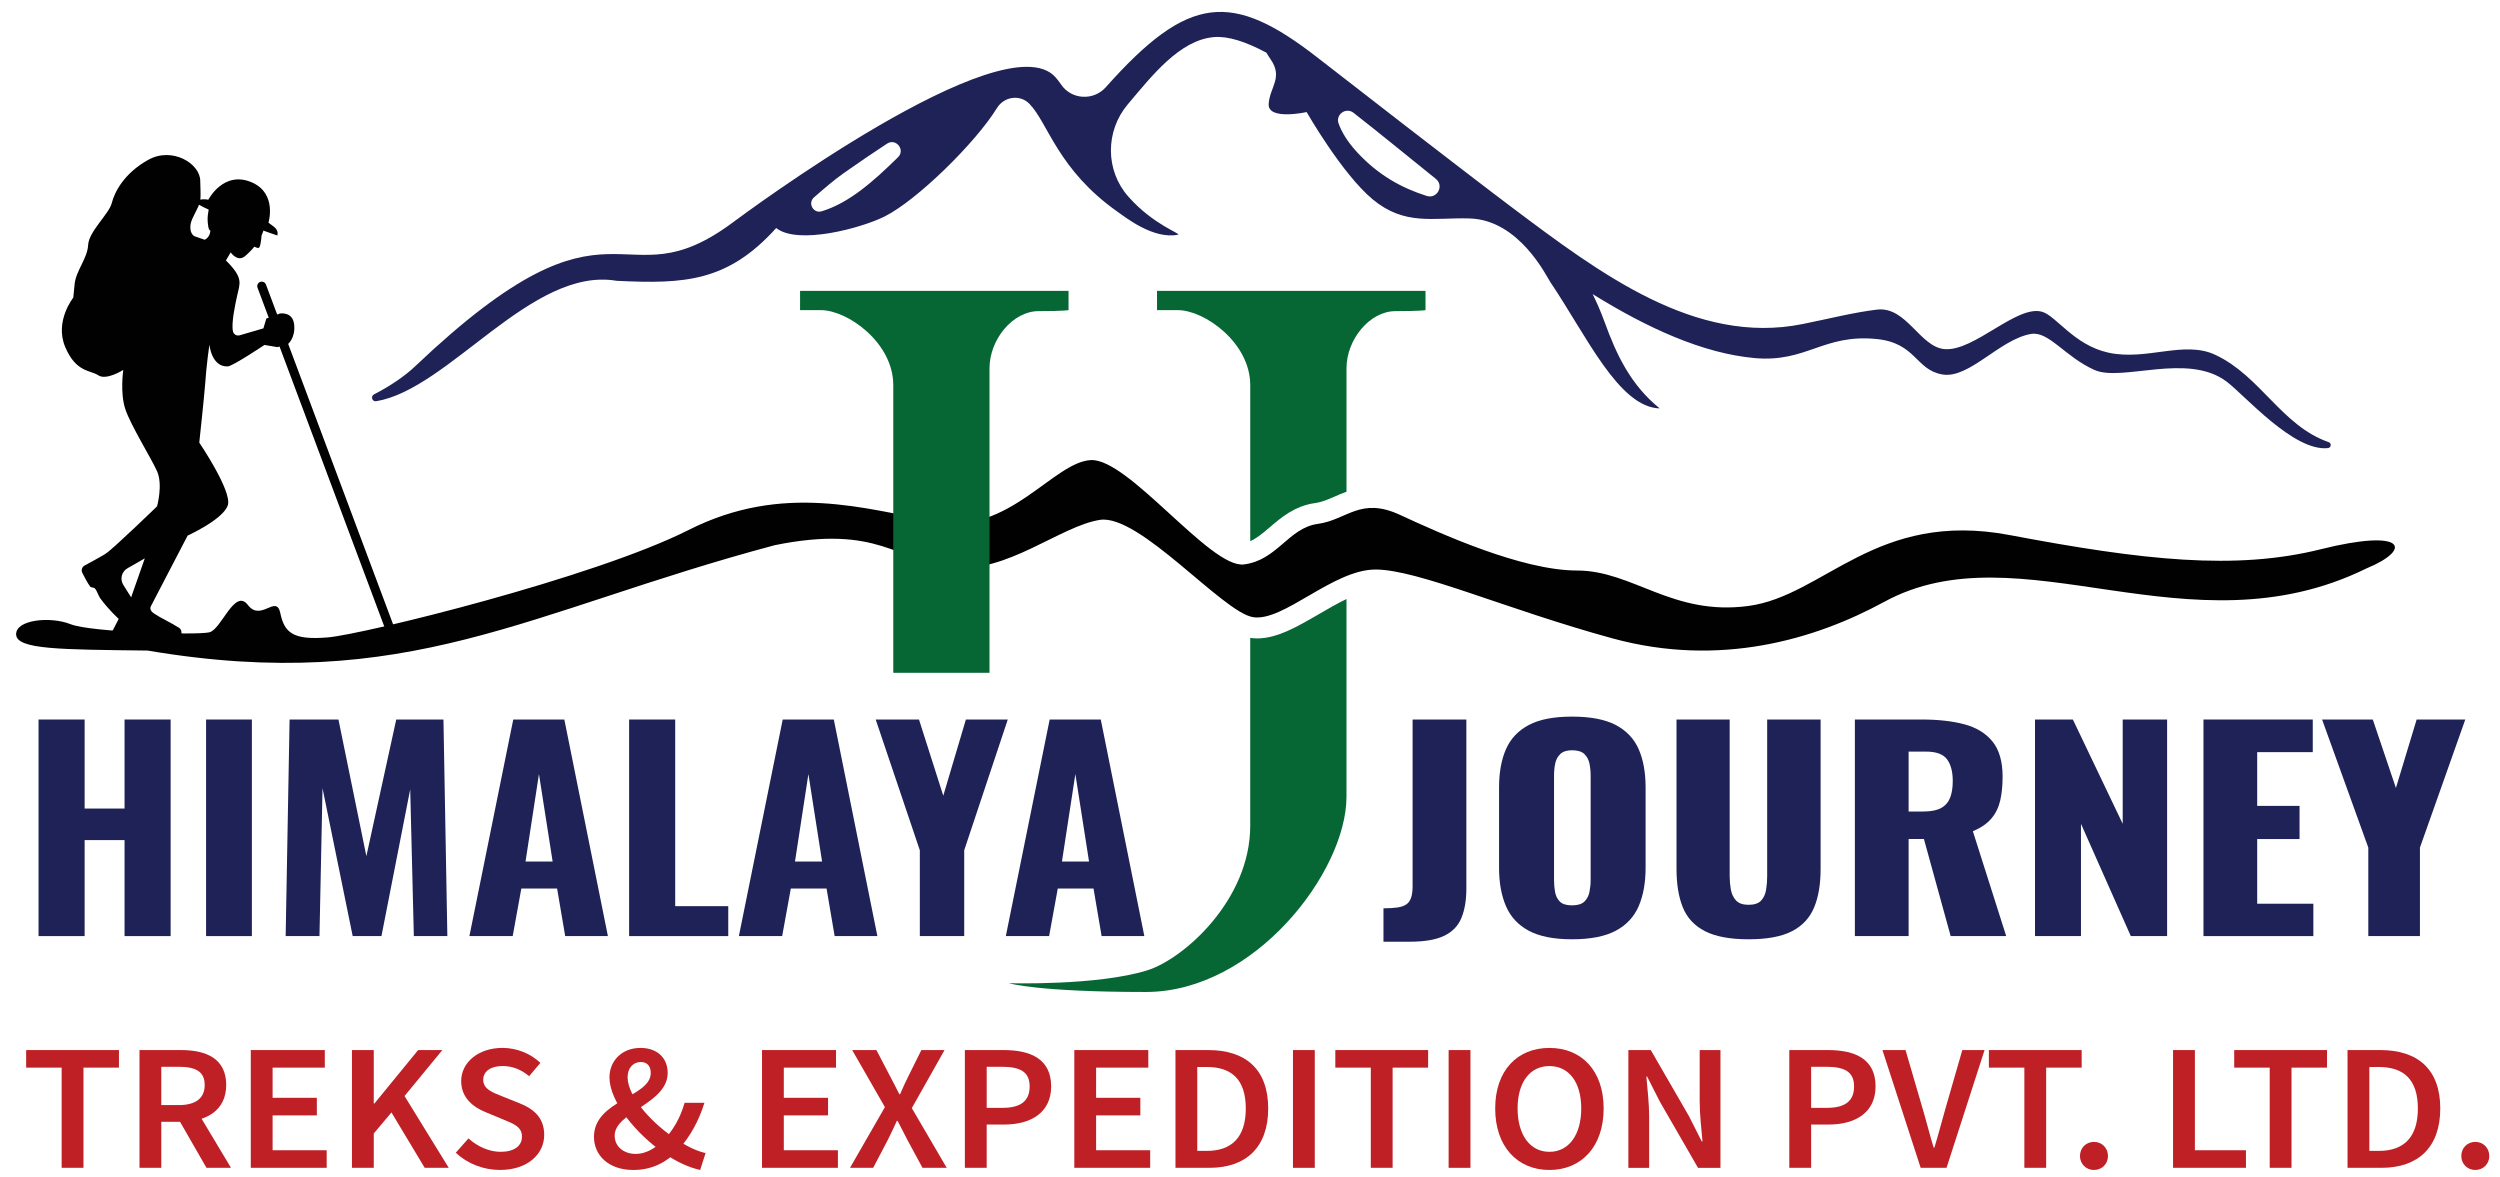
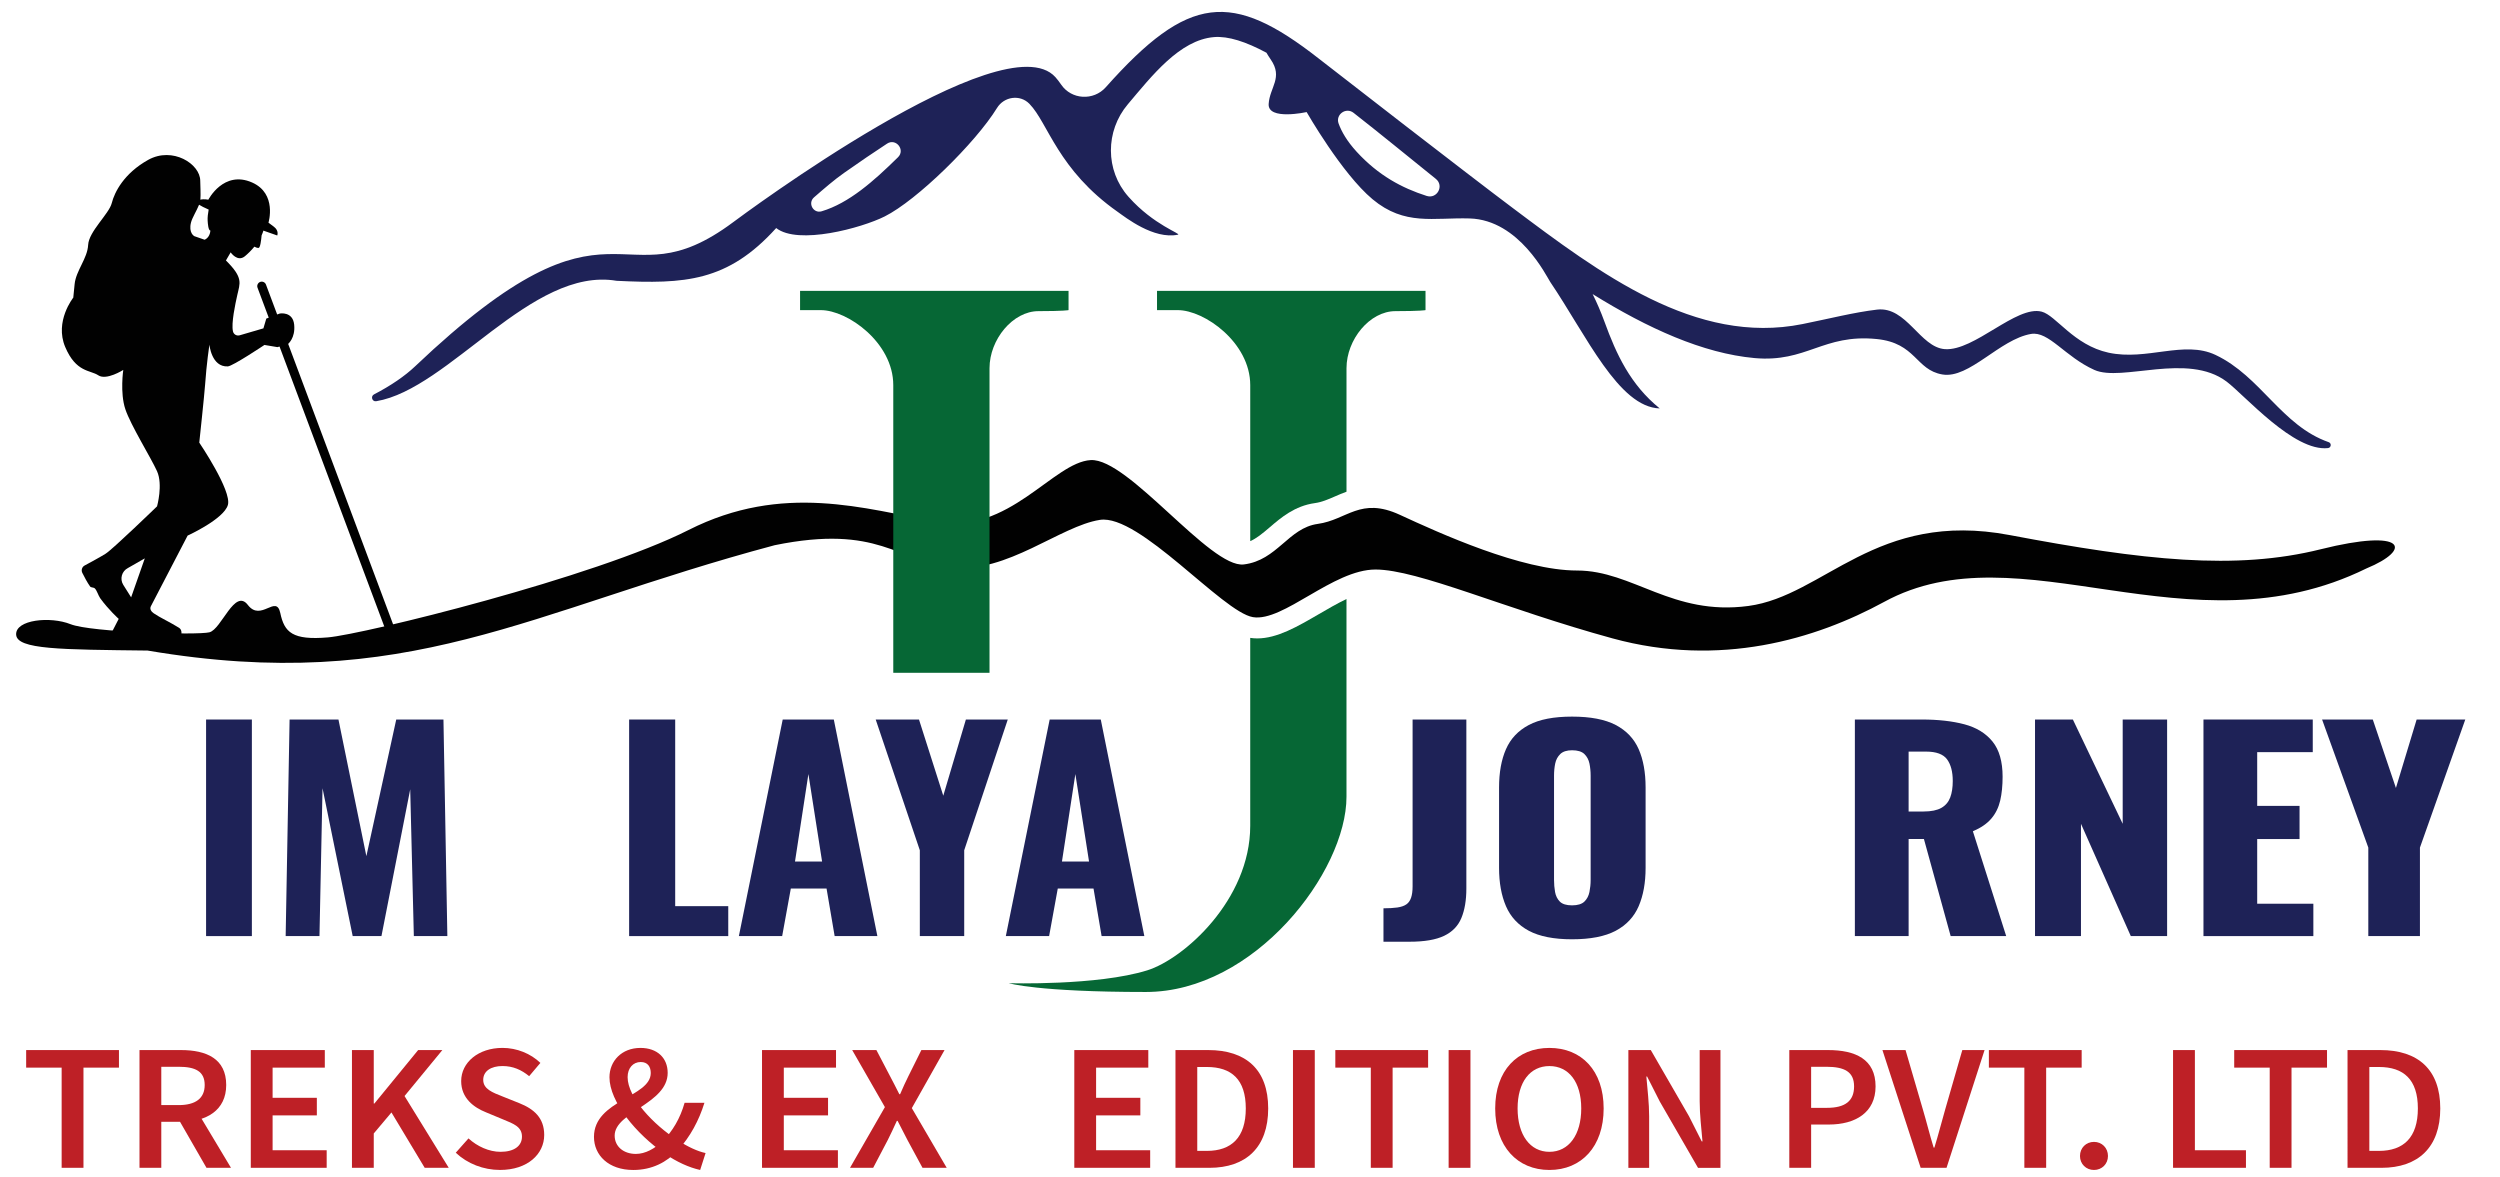
<svg xmlns="http://www.w3.org/2000/svg" version="1.1" id="Layer_1" x="0px" y="0px" width="155px" height="73px" viewBox="0 0 155 73" enable-background="new 0 0 155 73" xml:space="preserve">
  <g>
    <path fill="#1E2257" d="M144.379,27.414c-2.923-1.019-4.201-4.077-7.018-5.409c-1.953-0.924-4.257,0.378-6.633-0.139   c-2.158-0.469-3.26-2.316-4.145-2.544c-1.571-0.404-4.172,2.454-6.001,2.325c-1.543-0.11-2.378-2.668-4.205-2.451   c-1.432,0.169-2.942,0.558-4.621,0.896c-6.625,1.335-12.557-3.136-18.005-7.226c-2.783-2.087-10.866-8.358-11.993-9.239   c-5.382-4.21-8.069-3.984-13.2,1.782C67.8,6.261,66.431,6.186,65.79,5.243c-0.117-0.171-0.235-0.326-0.357-0.462   c-3.172-3.518-19.511,8.647-19.97,8.99c-7.146,5.336-7.135-3.022-19.729,8.944c-0.63,0.599-1.514,1.204-2.545,1.737   c-0.226,0.117-0.118,0.465,0.135,0.424c4.525-0.752,9.641-8.364,14.906-7.466c4.219,0.207,6.884,0.063,9.894-3.271   c1.362,1.071,5.295-0.002,6.726-0.719c1.993-0.997,5.625-4.552,6.965-6.726c0.436-0.708,1.418-0.855,2.002-0.264   c0.004,0.006,0.01,0.012,0.016,0.017c1.151,1.185,1.749,4.079,5.465,6.689c0.488,0.343,2.23,1.728,3.738,1.414   c0.236-0.049-1.507-0.597-3.046-2.324c-0.012-0.012-0.022-0.025-0.034-0.038c-1.437-1.624-1.431-4.067-0.03-5.723   c1.478-1.747,3.209-3.986,5.339-4.165c0.89-0.074,1.99,0.291,3.255,0.969c0.067,0.117,0.151,0.252,0.262,0.414   c0.786,1.13-0.063,1.727-0.125,2.764c-0.063,1.036,2.355,0.502,2.355,0.502s2.179,3.812,4.084,5.402   c2,1.67,3.782,1.125,6.029,1.193c3.077,0.094,4.767,3.607,4.99,3.938c2.254,3.337,4.245,7.767,6.787,7.84   c-1.821-1.475-2.687-3.351-3.422-5.37c-0.231-0.633-0.479-1.201-0.737-1.719c3.418,2.122,6.839,3.675,10.033,3.967   c3.234,0.295,4.255-1.508,7.569-1.181c2.458,0.243,2.417,1.916,4.083,2.198c1.665,0.282,3.546-2.178,5.496-2.513   c1.099-0.188,2.104,1.414,3.926,2.231c1.707,0.765,5.775-1.104,8.197,0.722c1.138,0.858,4.171,4.362,6.29,4.124   C144.537,27.757,144.568,27.48,144.379,27.414 M50.944,13.1c-0.519,0.156-0.883-0.509-0.473-0.865   c0.64-0.556,1.239-1.078,1.865-1.518c0.969-0.682,1.854-1.283,2.662-1.811c0.55-0.359,1.146,0.383,0.679,0.843   C54.151,11.25,52.632,12.593,50.944,13.1 M88.452,12.147c-1.535-0.491-2.987-1.266-4.337-2.736c-0.602-0.657-0.94-1.25-1.123-1.755   c-0.2-0.557,0.46-1.027,0.927-0.662c1.602,1.251,3.316,2.657,5.104,4.097C89.552,11.518,89.098,12.354,88.452,12.147" />
    <path fill="#010101" d="M1.001,39.346c-0.047-0.928,2.12-1.147,3.375-0.646c1.257,0.503,7.852,0.691,8.606,0.503   c0.754-0.188,1.57-2.764,2.386-1.695c0.817,1.066,1.759-0.691,2.011,0.502c0.251,1.193,0.753,1.696,2.952,1.508   c2.199-0.188,16.521-3.706,22.362-6.659c5.841-2.952,10.93-1.319,15.389-0.503c4.46,0.817,7.225-3.706,9.548-3.831   c2.325-0.126,7.412,6.721,9.485,6.47c2.074-0.251,2.763-2.262,4.585-2.513c1.82-0.251,2.638-1.696,5.088-0.565   s7.538,3.455,10.992,3.455s5.904,2.827,10.616,2.198c4.711-0.628,7.914-5.967,16.206-4.396c8.291,1.57,14.008,2.198,19.284,0.879   s5.716,0,2.826,1.193c-11.011,5.409-21.464-2.536-29.899,2.073c-4.271,2.325-10.176,4.083-16.834,2.261   c-6.659-1.821-12.061-4.27-14.698-4.27c-2.639,0-5.717,3.265-7.601,2.952c-1.885-0.313-7.035-6.407-9.485-6.03   c-2.45,0.377-5.779,3.329-9.171,2.952s-4.522-2.701-10.993-1.382c-15.295,4.081-22.709,9.27-38.881,6.532   C3.75,40.271,1.048,40.271,1.001,39.346" />
    <path fill="#066735" d="M66.25,19.228v-1.193H49.604v1.193h1.288c1.658,0,4.491,2.018,4.491,4.648v17.839h5.967V22.83   c0-1.785,1.448-3.539,3.032-3.539C65.967,19.291,66.25,19.228,66.25,19.228" />
    <path fill="#066735" d="M77.949,39.582c-0.147,0-0.293-0.012-0.435-0.033v2.167v9.485c0,4.605-4.134,8.261-6.387,8.961   c-3.098,0.963-8.584,0.796-8.584,0.796s1.759,0.545,8.501,0.545c6.742,0,12.438-7.455,12.438-12.103v-8.815v-3.446   c-0.573,0.274-1.16,0.615-1.713,0.938C80.438,38.851,79.184,39.582,77.949,39.582" />
    <path fill="#066735" d="M71.735,18.034v1.194h1.289c1.657,0,4.491,2.018,4.491,4.648v9.673c0.391-0.169,0.749-0.462,1.216-0.863   c0.686-0.588,1.539-1.321,2.793-1.494c0.428-0.059,0.803-0.222,1.237-0.411c0.227-0.099,0.465-0.202,0.722-0.294V22.83   c0-1.785,1.445-3.539,3.03-3.539c1.587,0,1.869-0.063,1.869-0.063v-1.194H71.735z" />
    <path fill="#010101" d="M17.851,21.333c0,0,0.472-0.367,0.388-1.204c-0.084-0.837-0.891-0.691-0.891-0.691l-0.837,0.314   l-0.179,0.606l-1.466,0.429c-0.183,0.057-0.377-0.051-0.421-0.238c-0.119-0.503,0.147-1.716,0.265-2.249   c0.167-0.753,0.392-1.067-0.702-2.151l0.293-0.503c0,0,0.418,0.62,0.879,0.244c0.173-0.143,0.39-0.35,0.591-0.596   c0.077,0.042,0.181,0.085,0.264,0.077c0.101-0.01,0.158-0.474,0.185-0.777c0.044-0.098,0.082-0.197,0.111-0.296   c0.51,0.182,0.858,0.302,0.858,0.302s0.125-0.293-0.209-0.544l-0.335-0.251c0,0,0.552-1.801-1.018-2.492   c-1.766-0.776-2.709,1.068-2.709,1.068s-0.28-0.059-0.495,0c0.031-0.31-0.008-0.973-0.008-1.172c0-1.047-1.716-2.136-3.224-1.299   c-1.507,0.838-2.094,2.01-2.261,2.681c-0.167,0.67-1.424,1.759-1.465,2.596c-0.042,0.837-0.754,1.591-0.838,2.429l-0.083,0.837   c0,0-1.173,1.466-0.502,3.057s1.549,1.424,2.052,1.759c0.502,0.335,1.549-0.334,1.549-0.334s-0.209,1.423,0.126,2.429   c0.335,1.005,1.592,3.015,1.968,3.852c0.376,0.838,0,2.178,0,2.178s-2.722,2.637-3.182,2.932c-0.313,0.198-0.937,0.537-1.305,0.734   c-0.166,0.088-0.229,0.291-0.146,0.459c0.126,0.254,0.315,0.61,0.482,0.842c0.058,0.081,0.215,0.043,0.298,0.125   c0.124,0.124,0.216,0.444,0.327,0.601c0.505,0.703,1.149,1.283,1.149,1.283l-0.565,1.1c0,0,1.603,0.382,1.854,0.257   c0.25-0.126,2.449,0.057,2.449,0.057s0.349-0.646,0-0.862c-0.581-0.362-1.178-0.629-1.566-0.897   c-0.158-0.109-0.265-0.271-0.175-0.442l2.276-4.376c0,0,2.246-1.021,2.497-1.9c0.25-0.88-1.774-3.864-1.774-3.864   s0.318-2.973,0.361-3.595c0.086-1.271,0.267-2.482,0.267-2.482s0.125,1.403,1.142,1.351c0.304-0.015,2.271-1.33,2.271-1.33   l0.806,0.136L17.851,21.333z M8.13,37.035l-0.49-0.779c-0.224-0.364-0.09-0.842,0.29-1.038l1.048-0.6L8.13,37.035z M12.684,14.863   l-0.635-0.22c0,0-0.375-0.194-0.205-0.856c0.077-0.297,0.356-0.735,0.498-1.094c0.126,0.082,0.332,0.185,0.595,0.301   c-0.039,0.217-0.078,0.492-0.063,0.691c0.014,0.201,0.039,0.597,0.172,0.613C13.004,14.758,12.684,14.863,12.684,14.863" />
    <path fill="#010101" d="M24.415,39.901c-0.113,0-0.22-0.07-0.261-0.182l-8.187-21.88c-0.054-0.145,0.02-0.305,0.164-0.36   c0.145-0.053,0.305,0.02,0.359,0.164l8.187,21.88c0.054,0.144-0.02,0.305-0.164,0.358C24.48,39.896,24.447,39.901,24.415,39.901" />
-     <polygon fill="#1E2257" points="2.39,58.038 2.39,44.61 5.247,44.61 5.247,50.13 7.722,50.13 7.722,44.61 10.579,44.61    10.579,58.038 7.722,58.038 7.722,52.086 5.247,52.086 5.247,58.038  " />
    <rect x="12.777" y="44.61" fill="#1E2257" width="2.839" height="13.428" />
    <polygon fill="#1E2257" points="17.711,58.038 17.954,44.61 20.984,44.61 22.715,53.082 24.567,44.61 27.494,44.61 27.736,58.038    25.658,58.038 25.433,48.937 23.65,58.038 21.867,58.038 19.997,48.871 19.807,58.038  " />
-     <path fill="#1E2257" d="M29.103,58.038l2.719-13.428h3.167l2.701,13.428h-2.648l-0.502-2.95h-2.217l-0.536,2.95H29.103z    M32.583,53.413h1.68l-0.848-5.422L32.583,53.413z" />
    <polygon fill="#1E2257" points="39.006,58.038 39.006,44.61 41.862,44.61 41.862,56.182 45.152,56.182 45.152,58.038  " />
    <path fill="#1E2257" d="M45.81,58.038l2.718-13.428h3.168l2.701,13.428h-2.649l-0.502-2.95h-2.215l-0.537,2.95H45.81z    M49.29,53.413h1.679l-0.848-5.422L49.29,53.413z" />
    <polygon fill="#1E2257" points="57.029,58.038 57.029,52.717 54.293,44.61 56.977,44.61 58.483,49.334 59.885,44.61 62.482,44.61    59.781,52.717 59.781,58.038  " />
    <path fill="#1E2257" d="M62.361,58.038L65.08,44.61h3.168l2.701,13.428h-2.649l-0.502-2.95h-2.216l-0.537,2.95H62.361z    M65.841,53.413h1.679l-0.848-5.422L65.841,53.413z" />
    <path fill="#1E2257" d="M85.775,58.387v-2.072c0.335,0,0.62-0.017,0.856-0.05c0.235-0.034,0.422-0.097,0.559-0.191   c0.136-0.093,0.235-0.232,0.297-0.414c0.063-0.183,0.094-0.418,0.094-0.705V44.61h3.333v10.478c0,0.729-0.104,1.339-0.309,1.83   c-0.204,0.493-0.562,0.86-1.069,1.103c-0.51,0.244-1.224,0.366-2.141,0.366H85.775z" />
    <path fill="#1E2257" d="M97.467,58.236c-1.13,0-2.023-0.177-2.682-0.529c-0.658-0.354-1.13-0.863-1.415-1.525   c-0.285-0.664-0.428-1.454-0.428-2.371v-4.989c0-0.929,0.143-1.719,0.428-2.371c0.285-0.651,0.757-1.152,1.415-1.5   c0.658-0.35,1.552-0.521,2.682-0.521c1.141,0,2.043,0.172,2.709,0.521c0.663,0.348,1.138,0.849,1.423,1.5   c0.285,0.652,0.428,1.442,0.428,2.371v4.989c0,0.917-0.143,1.707-0.428,2.371c-0.285,0.662-0.76,1.171-1.423,1.525   C99.51,58.06,98.607,58.236,97.467,58.236 M97.467,56.132c0.346,0,0.602-0.078,0.763-0.231c0.16-0.155,0.267-0.355,0.316-0.597   c0.049-0.244,0.074-0.491,0.074-0.747v-6.465c0-0.266-0.025-0.518-0.074-0.755c-0.05-0.237-0.156-0.433-0.316-0.589   c-0.161-0.154-0.417-0.232-0.763-0.232c-0.323,0-0.565,0.078-0.728,0.232c-0.16,0.156-0.267,0.352-0.316,0.589   c-0.049,0.237-0.073,0.489-0.073,0.755v6.465c0,0.256,0.021,0.503,0.064,0.747c0.043,0.241,0.143,0.441,0.298,0.597   C96.868,56.054,97.118,56.132,97.467,56.132" />
-     <path fill="#1E2257" d="M108.412,58.236c-1.154,0-2.057-0.169-2.709-0.506c-0.651-0.336-1.108-0.827-1.368-1.475   c-0.261-0.646-0.391-1.438-0.391-2.379V44.61h3.296v9.713c0,0.277,0.024,0.554,0.073,0.83c0.05,0.276,0.159,0.503,0.325,0.68   c0.169,0.177,0.426,0.265,0.773,0.265c0.359,0,0.62-0.088,0.782-0.265c0.161-0.177,0.264-0.403,0.307-0.68   c0.044-0.276,0.065-0.553,0.065-0.83V44.61h3.313v9.267c0,0.94-0.132,1.733-0.4,2.379c-0.266,0.647-0.722,1.139-1.366,1.475   C110.466,58.067,109.566,58.236,108.412,58.236" />
    <path fill="#1E2257" d="M115.002,58.038V44.61h4.151c1.017,0,1.898,0.1,2.644,0.298c0.743,0.199,1.325,0.555,1.74,1.069   c0.415,0.514,0.624,1.241,0.624,2.179c0,0.554-0.049,1.046-0.148,1.476c-0.101,0.432-0.282,0.805-0.55,1.119   c-0.267,0.315-0.649,0.577-1.145,0.788l2.066,6.499h-3.443l-1.658-6.018h-0.949v6.018H115.002z M118.334,50.313h0.931   c0.472,0,0.839-0.076,1.1-0.225c0.261-0.149,0.442-0.364,0.549-0.646c0.105-0.281,0.157-0.621,0.157-1.02   c0-0.575-0.118-1.022-0.354-1.344c-0.236-0.319-0.671-0.479-1.303-0.479h-1.08V50.313z" />
    <polygon fill="#1E2257" points="126.171,58.038 126.171,44.61 128.518,44.61 131.607,51.075 131.607,44.61 134.361,44.61    134.361,58.038 132.11,58.038 129.02,51.075 129.02,58.038  " />
    <polygon fill="#1E2257" points="136.615,58.038 136.615,44.61 143.391,44.61 143.391,46.633 139.946,46.633 139.946,49.965    142.572,49.965 142.572,52.021 139.946,52.021 139.946,56.031 143.428,56.031 143.428,58.038  " />
    <polygon fill="#1E2257" points="146.835,58.038 146.835,52.551 143.969,44.61 147.113,44.61 148.547,48.854 149.832,44.61    152.848,44.61 150.036,52.551 150.036,58.038  " />
    <polygon fill="#BE2026" points="3.822,66.193 1.622,66.193 1.622,65.104 7.375,65.104 7.375,66.193 5.175,66.193 5.175,72.404    3.822,72.404  " />
    <path fill="#BE2026" d="M8.649,65.104h2.569c1.585,0,2.807,0.536,2.807,2.166c0,1.57-1.222,2.281-2.807,2.281H10v2.854H8.649   V65.104z M11.078,68.516c1.045,0,1.613-0.416,1.613-1.246c0-0.84-0.568-1.13-1.613-1.13H10v2.376H11.078z M10.963,69.205   l0.979-0.772l2.38,3.972h-1.52L10.963,69.205z" />
    <polygon fill="#BE2026" points="15.549,65.104 20.138,65.104 20.138,66.193 16.901,66.193 16.901,68.064 19.644,68.064    19.644,69.154 16.901,69.154 16.901,71.315 20.254,71.315 20.254,72.404 15.549,72.404  " />
    <polygon fill="#BE2026" points="21.821,65.104 23.173,65.104 23.173,68.421 23.21,68.421 25.925,65.104 27.426,65.104    25.081,67.954 27.822,72.404 26.331,72.404 24.27,68.972 23.173,70.275 23.173,72.404 21.821,72.404  " />
    <path fill="#BE2026" d="M28.257,71.469l0.789-0.888c0.545,0.498,1.278,0.832,1.986,0.832c0.858,0,1.33-0.372,1.33-0.941   c0-0.602-0.492-0.792-1.186-1.074l-1.042-0.433c-0.751-0.3-1.541-0.869-1.541-1.937c0-1.163,1.073-2.058,2.56-2.058   c0.89,0,1.753,0.353,2.35,0.93l-0.695,0.822c-0.485-0.395-1.002-0.627-1.655-0.627c-0.723,0-1.193,0.323-1.193,0.857   c0,0.573,0.58,0.785,1.212,1.034l1.028,0.411c0.907,0.363,1.541,0.911,1.541,1.971c0,1.182-1.025,2.169-2.737,2.169   C29.975,72.538,28.98,72.15,28.257,71.469" />
    <path fill="#BE2026" d="M36.826,70.485c0-2.278,3.521-2.462,3.521-3.957c0-0.384-0.185-0.683-0.621-0.683   c-0.478,0-0.814,0.379-0.814,0.938c0,1.26,1.606,2.955,3.118,3.922c0.618,0.397,1.219,0.68,1.716,0.784l-0.336,1.049   c-0.685-0.151-1.443-0.494-2.184-1.002c-1.793-1.227-3.439-3.241-3.439-4.743c0-1.004,0.755-1.822,1.921-1.822   c1.045,0,1.688,0.625,1.688,1.549c0,1.911-3.287,2.42-3.287,3.888c0,0.681,0.559,1.135,1.314,1.135   c0.583,0,1.166-0.321,1.665-0.798c0.61-0.608,1.082-1.402,1.357-2.371h1.23c-0.34,1.093-0.872,2.097-1.66,2.96   c-0.68,0.719-1.581,1.205-2.756,1.205C37.738,72.538,36.826,71.632,36.826,70.485" />
    <polygon fill="#BE2026" points="47.245,65.104 51.833,65.104 51.833,66.193 48.596,66.193 48.596,68.064 51.339,68.064    51.339,69.154 48.596,69.154 48.596,71.315 51.95,71.315 51.95,72.404 47.245,72.404  " />
    <path fill="#BE2026" d="M54.864,68.641l-2.028-3.537h1.501l0.848,1.622c0.183,0.334,0.346,0.674,0.574,1.116h0.047   c0.191-0.442,0.345-0.782,0.513-1.116l0.806-1.622h1.437l-2.029,3.599l2.164,3.702h-1.501l-0.933-1.724   c-0.195-0.371-0.386-0.741-0.611-1.188h-0.046c-0.2,0.446-0.382,0.816-0.564,1.188l-0.905,1.724H52.7L54.864,68.641z" />
-     <path fill="#BE2026" d="M59.823,65.104h2.401c1.692,0,2.947,0.564,2.947,2.252c0,1.627-1.259,2.365-2.901,2.365h-1.096v2.684   h-1.352V65.104z M62.159,68.686c1.138,0,1.679-0.434,1.679-1.33c0-0.907-0.592-1.216-1.725-1.216h-0.938v2.546H62.159z" />
    <polygon fill="#BE2026" points="66.607,65.104 71.195,65.104 71.195,66.193 67.958,66.193 67.958,68.064 70.701,68.064    70.701,69.154 67.958,69.154 67.958,71.315 71.311,71.315 71.311,72.404 66.607,72.404  " />
    <path fill="#BE2026" d="M72.878,65.104h2.033c2.336,0,3.717,1.207,3.717,3.621c0,2.416-1.381,3.68-3.646,3.68h-2.103V65.104z    M74.823,71.355c1.534,0,2.416-0.835,2.416-2.631c0-1.794-0.882-2.571-2.416-2.571H74.23v5.202H74.823z" />
    <rect x="80.164" y="65.104" fill="#BE2026" width="1.352" height="7.301" />
    <polygon fill="#BE2026" points="84.99,66.193 82.79,66.193 82.79,65.104 88.543,65.104 88.543,66.193 86.342,66.193 86.342,72.404    84.99,72.404  " />
    <rect x="89.815" y="65.104" fill="#BE2026" width="1.353" height="7.301" />
    <path fill="#BE2026" d="M92.702,68.725c0-2.36,1.376-3.754,3.362-3.754s3.362,1.4,3.362,3.754c0,2.363-1.376,3.813-3.362,3.813   S92.702,71.088,92.702,68.725 M98.037,68.725c0-1.638-0.774-2.629-1.973-2.629s-1.973,0.991-1.973,2.629   c0,1.639,0.774,2.688,1.973,2.688S98.037,70.363,98.037,68.725" />
    <path fill="#BE2026" d="M100.959,65.104h1.39l2.37,4.104l0.788,1.56h0.047c-0.066-0.756-0.174-1.679-0.174-2.491v-3.172h1.288   v7.301h-1.391l-2.369-4.109l-0.787-1.553h-0.047c0.066,0.773,0.173,1.653,0.173,2.465v3.197h-1.288V65.104z" />
    <path fill="#BE2026" d="M110.938,65.104h2.402c1.691,0,2.945,0.564,2.945,2.252c0,1.627-1.258,2.365-2.899,2.365h-1.096v2.684   h-1.353V65.104z M113.274,68.686c1.138,0,1.679-0.434,1.679-1.33c0-0.907-0.593-1.216-1.726-1.216h-0.937v2.546H113.274z" />
    <path fill="#BE2026" d="M116.711,65.104h1.432l1.072,3.671c0.246,0.828,0.415,1.545,0.671,2.375h0.047   c0.257-0.83,0.433-1.547,0.672-2.375l1.058-3.671h1.38l-2.358,7.301h-1.604L116.711,65.104z" />
    <polygon fill="#BE2026" points="125.51,66.193 123.31,66.193 123.31,65.104 129.063,65.104 129.063,66.193 126.862,66.193    126.862,72.404 125.51,72.404  " />
    <path fill="#BE2026" d="M128.959,71.672c0-0.504,0.379-0.875,0.868-0.875s0.867,0.371,0.867,0.875c0,0.496-0.378,0.866-0.867,0.866   S128.959,72.168,128.959,71.672" />
    <polygon fill="#BE2026" points="134.729,65.104 136.083,65.104 136.083,71.315 139.249,71.315 139.249,72.404 134.729,72.404  " />
    <polygon fill="#BE2026" points="140.722,66.193 138.521,66.193 138.521,65.104 144.275,65.104 144.275,66.193 142.074,66.193    142.074,72.404 140.722,72.404  " />
    <path fill="#BE2026" d="M145.547,65.104h2.035c2.335,0,3.715,1.207,3.715,3.621c0,2.416-1.38,3.68-3.646,3.68h-2.104V65.104z    M147.492,71.355c1.535,0,2.416-0.835,2.416-2.631c0-1.794-0.881-2.571-2.416-2.571h-0.593v5.202H147.492z" />
-     <path fill="#BE2026" d="M152.601,71.672c0-0.504,0.378-0.875,0.868-0.875c0.488,0,0.866,0.371,0.866,0.875   c0,0.496-0.378,0.866-0.866,0.866C152.979,72.538,152.601,72.168,152.601,71.672" />
  </g>
</svg>